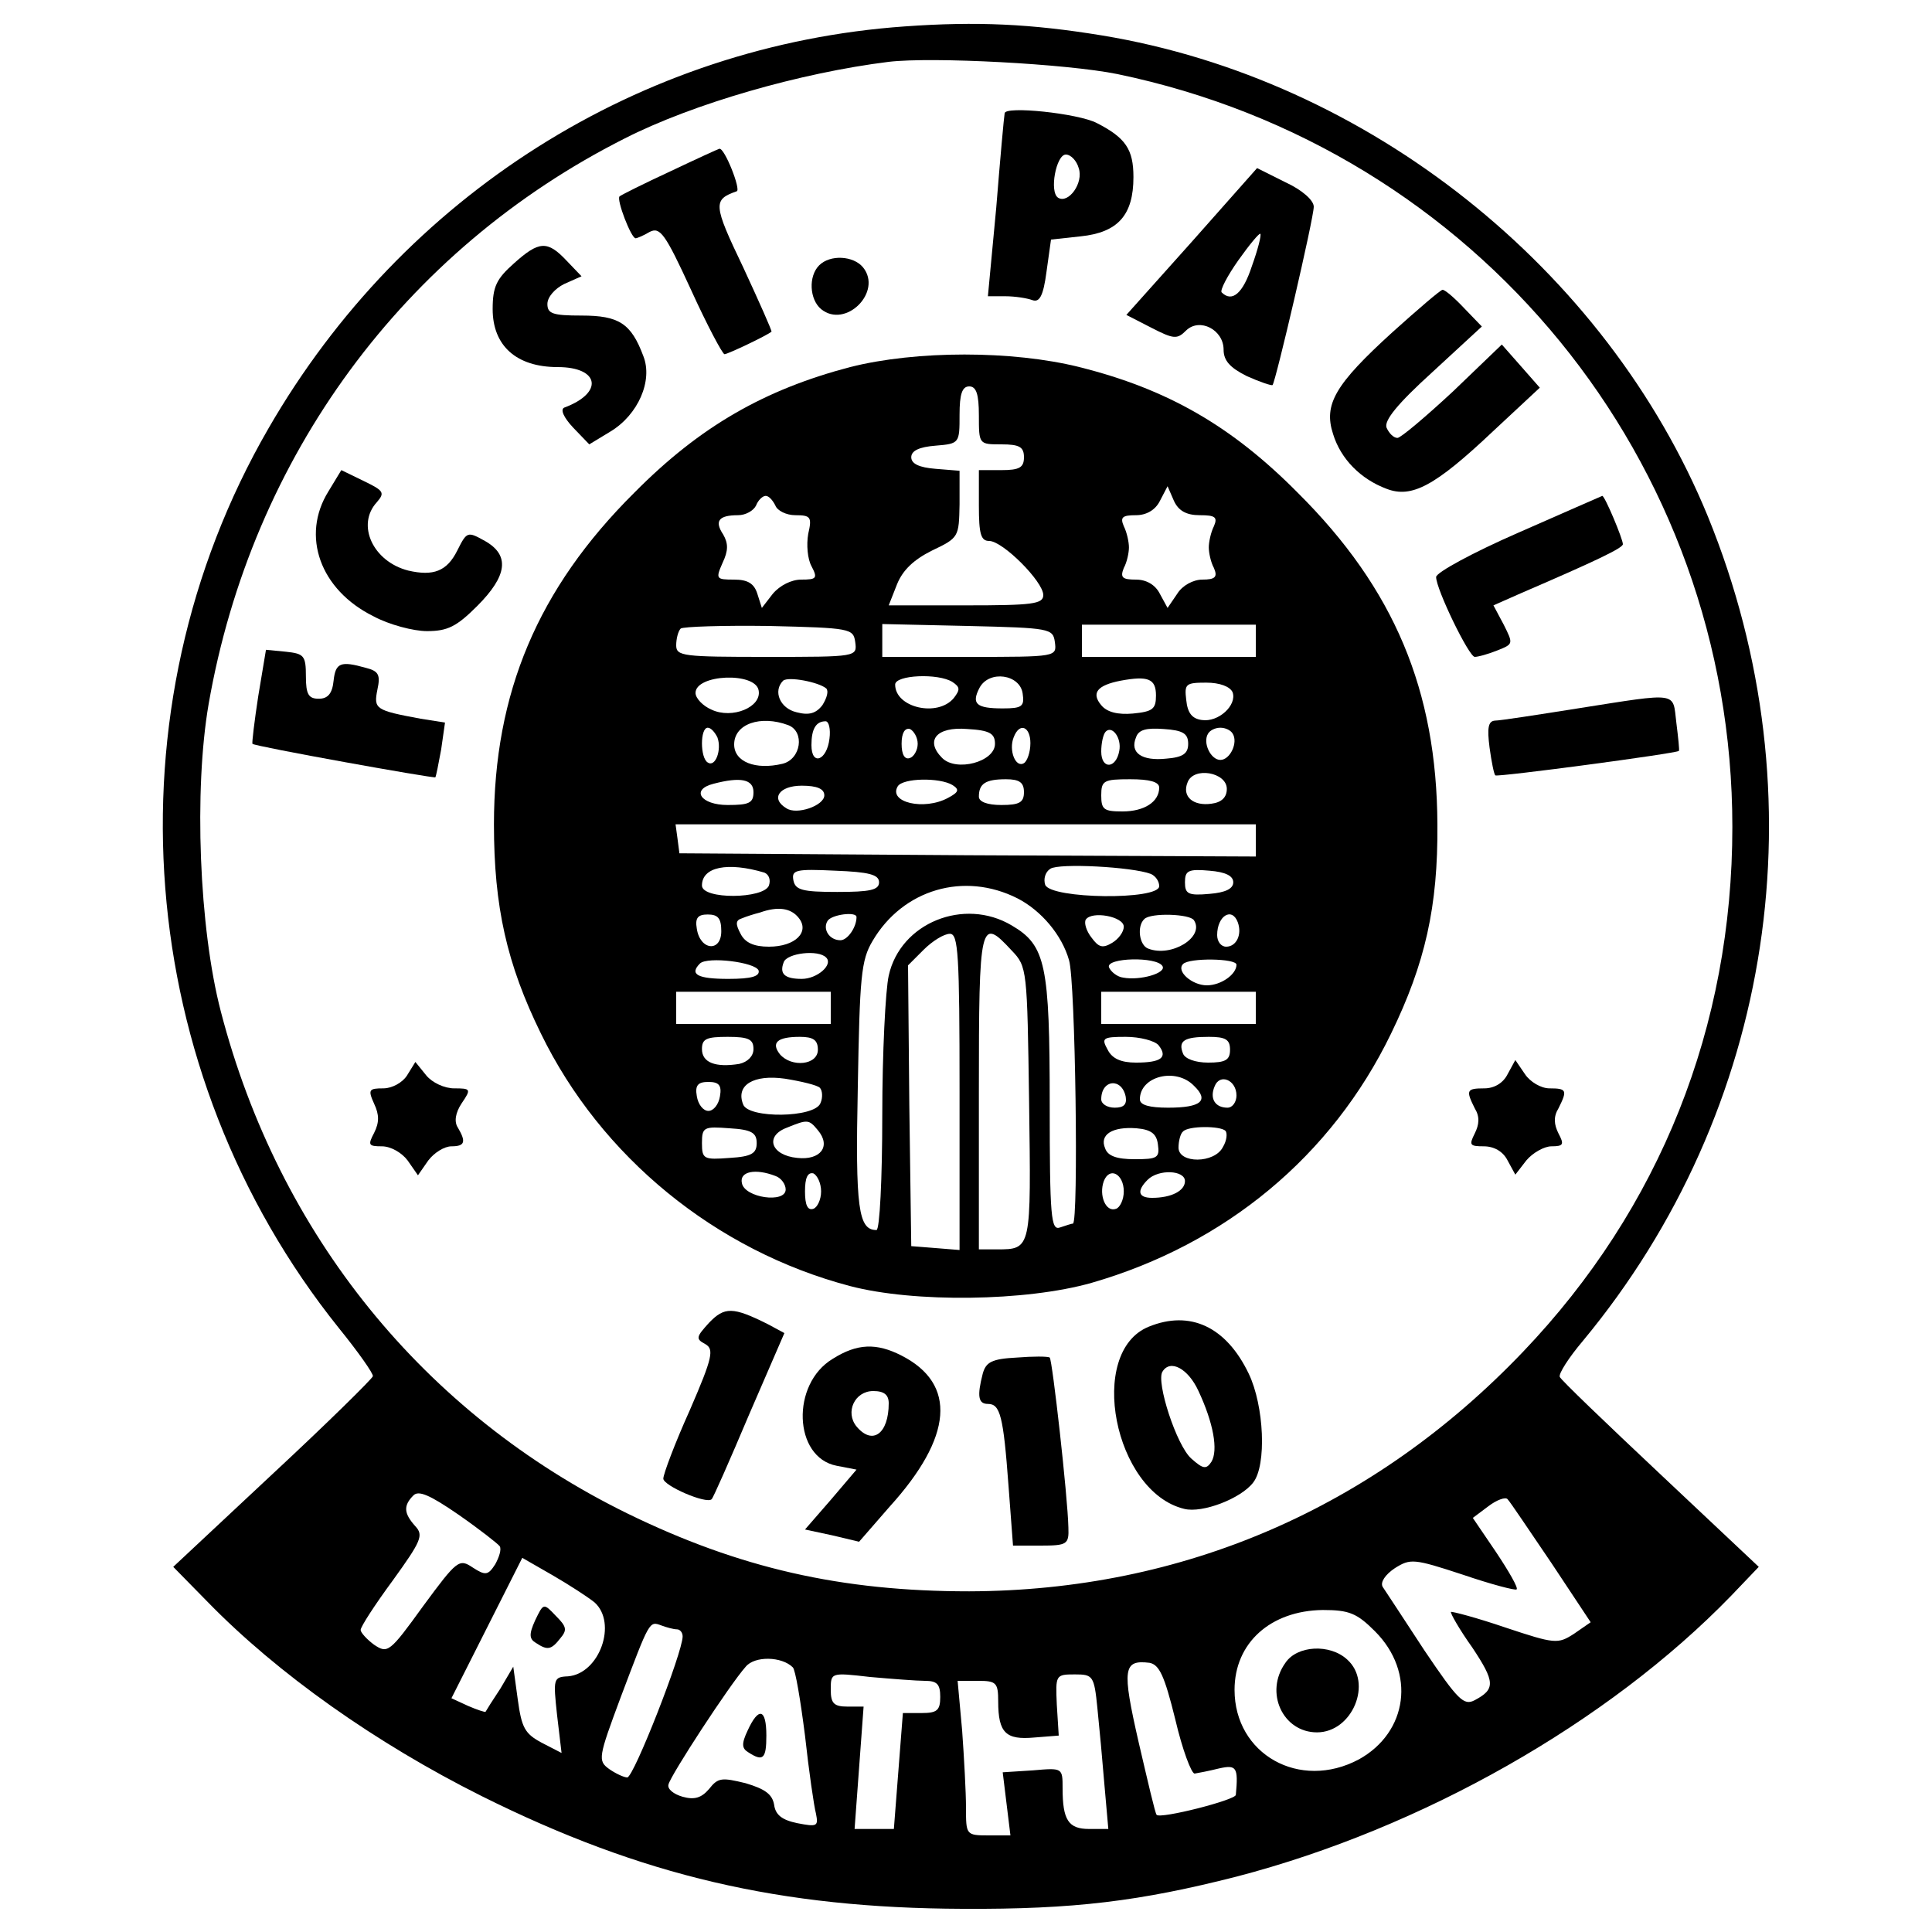
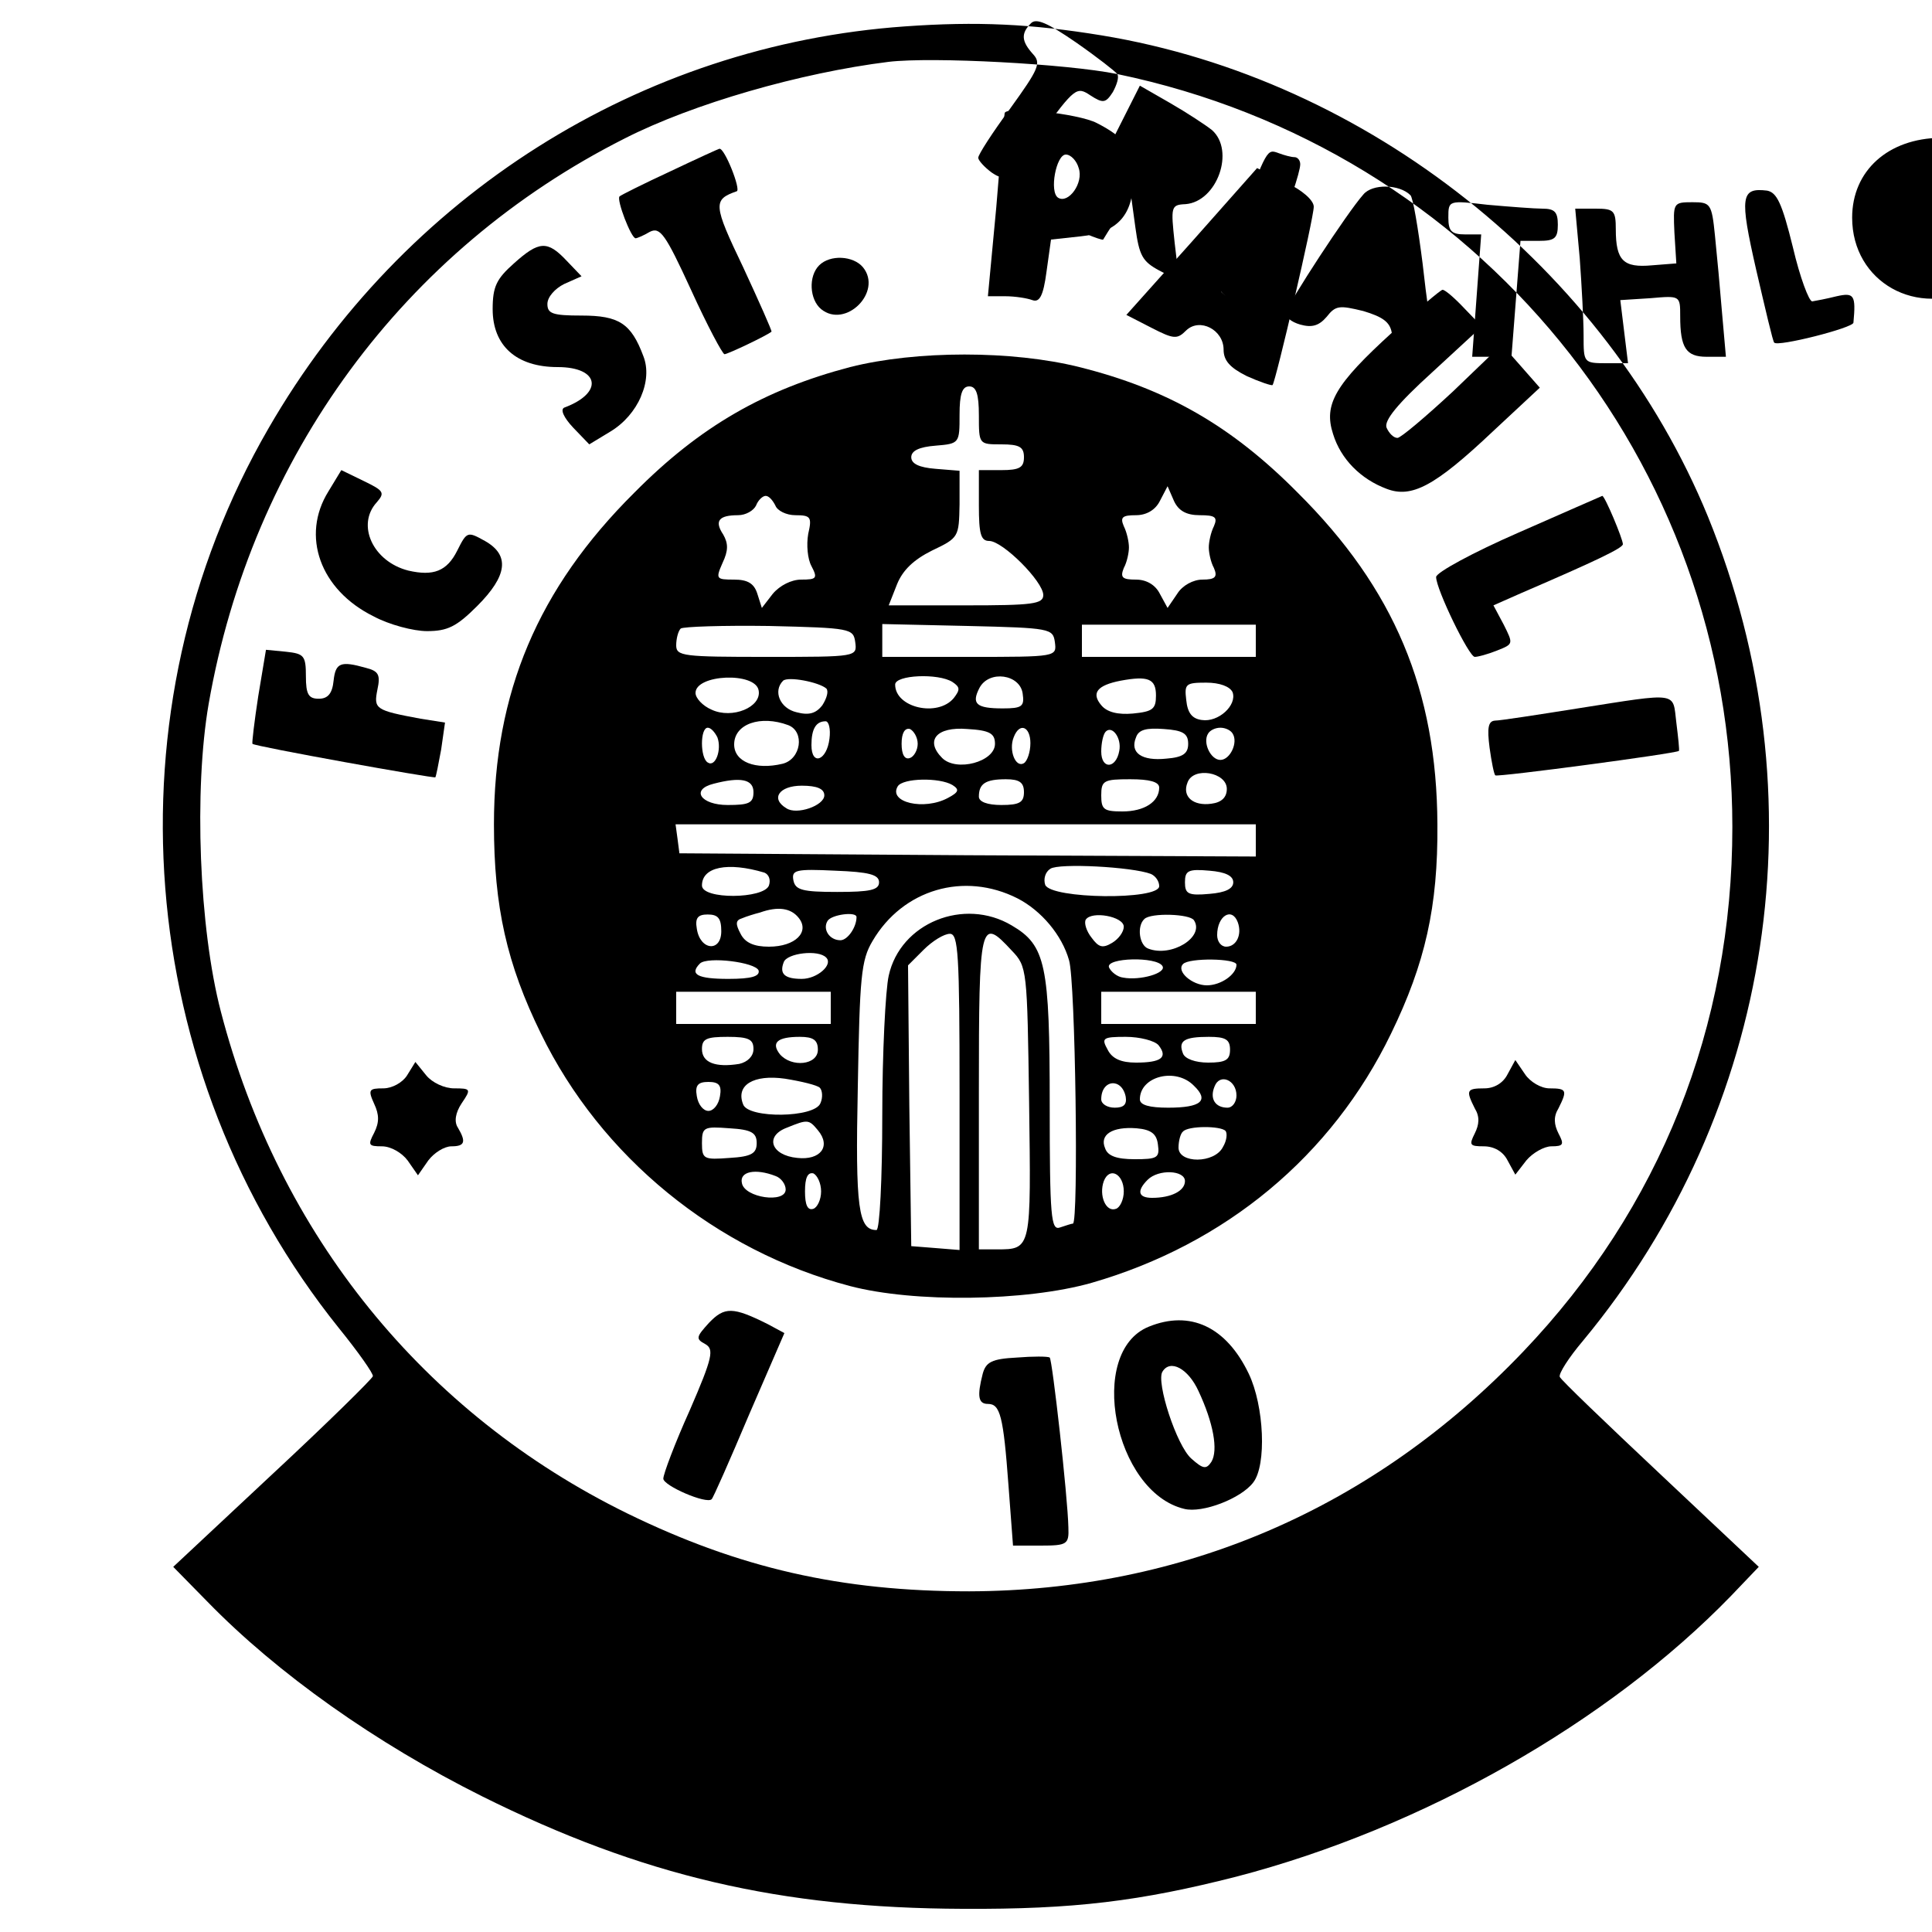
<svg xmlns="http://www.w3.org/2000/svg" version="1.0" width="300pt" height="300pt" viewBox="0 0 300 300" preserveAspectRatio="xMidYMid meet">
  <g transform="translate(0,300) scale(0.1,-0.1)" fill="#000000" stroke="none">
-     <path d="M1405 2959 c-411 -29 -779 -262 -988 -624 -254 -439 -210 -999 109 -1397 30 -37 54 -71 53 -75 -1 -4 -71 -73 -156 -152 l-154 -144 53 -54 c109 -112 262 -220 426 -302 249 -124 464 -174 747 -175 173 -1 276 12 425 50 288 75 577 239 768 436 l43 45 -153 144 c-84 79 -155 147 -156 151 -2 5 14 30 36 56 297 358 371 846 194 1280 -158 385 -528 679 -941 747 -110 18 -194 22 -306 14z m330 -74 c559 -116 955 -601 955 -1169 0 -310 -112 -592 -325 -815 -232 -243 -528 -371 -860 -372 -199 0 -357 36 -531 121 -316 155 -541 433 -631 779 -34 130 -42 345 -19 478 67 384 303 705 646 878 106 54 273 102 410 119 68 8 276 -3 355 -19z m-959 -2286 c3 -5 -1 -17 -7 -28 -11 -17 -15 -18 -35 -5 -21 14 -24 12 -77 -60 -52 -72 -55 -74 -76 -60 -11 8 -21 19 -21 23 0 5 22 39 50 77 44 61 48 70 35 84 -18 20 -19 32 -3 48 8 8 25 1 70 -30 33 -23 61 -45 64 -49z m1633 -26 l61 -92 -26 -18 c-25 -16 -29 -16 -107 10 -44 15 -82 25 -84 24 -1 -2 13 -27 33 -55 36 -54 36 -65 4 -82 -17 -9 -26 0 -78 77 -32 49 -61 93 -65 99 -4 7 4 19 19 29 24 15 29 15 105 -10 44 -15 82 -25 84 -23 3 2 -12 28 -32 58 l-36 53 24 18 c13 10 27 15 30 11 4 -4 34 -49 68 -99z m-1486 -61 c36 -32 8 -111 -41 -115 -23 -1 -23 -4 -17 -60 l7 -59 -31 16 c-26 14 -31 23 -37 67 l-7 51 -20 -34 c-12 -18 -22 -34 -23 -36 -1 -1 -13 3 -27 9 l-26 12 55 109 55 109 47 -27 c26 -15 55 -34 65 -42z m1212 -45 c64 -64 51 -157 -25 -199 -92 -49 -193 8 -193 108 0 73 56 123 137 124 41 0 53 -5 81 -33z m-1084 3 c5 0 9 -5 9 -11 0 -25 -76 -219 -86 -219 -5 0 -18 6 -28 13 -18 13 -17 18 18 112 45 119 44 118 63 111 8 -3 19 -6 24 -6z m180 -59 c4 -3 12 -51 19 -106 6 -55 14 -110 17 -121 4 -20 2 -21 -29 -15 -24 5 -34 13 -36 29 -3 16 -14 24 -44 33 -37 9 -43 9 -57 -9 -12 -14 -23 -17 -41 -12 -14 4 -24 12 -22 19 3 14 95 155 120 183 14 17 56 16 73 -1z m594 -81 c11 -47 25 -84 30 -84 6 1 22 4 38 8 27 6 30 2 26 -41 0 -8 -118 -38 -123 -31 -2 1 -14 53 -28 113 -26 114 -24 128 17 123 15 -3 23 -19 40 -88z m-389 60 c19 0 24 -5 24 -25 0 -21 -5 -25 -29 -25 l-29 0 -7 -90 -7 -90 -30 0 -31 0 7 95 7 95 -25 0 c-21 0 -26 5 -26 26 0 27 0 27 61 20 34 -3 73 -6 85 -6z m268 -42 c3 -29 8 -83 11 -120 l6 -68 -30 0 c-32 0 -41 14 -41 63 0 32 0 32 -46 28 l-47 -3 6 -49 6 -49 -34 0 c-35 0 -35 1 -35 43 0 24 -3 78 -6 120 l-7 77 32 0 c28 0 31 -3 31 -32 0 -49 12 -60 56 -56 l38 3 -3 48 c-2 46 -2 47 28 47 28 0 30 -2 35 -52z" />
+     <path d="M1405 2959 c-411 -29 -779 -262 -988 -624 -254 -439 -210 -999 109 -1397 30 -37 54 -71 53 -75 -1 -4 -71 -73 -156 -152 l-154 -144 53 -54 c109 -112 262 -220 426 -302 249 -124 464 -174 747 -175 173 -1 276 12 425 50 288 75 577 239 768 436 l43 45 -153 144 c-84 79 -155 147 -156 151 -2 5 14 30 36 56 297 358 371 846 194 1280 -158 385 -528 679 -941 747 -110 18 -194 22 -306 14z m330 -74 c559 -116 955 -601 955 -1169 0 -310 -112 -592 -325 -815 -232 -243 -528 -371 -860 -372 -199 0 -357 36 -531 121 -316 155 -541 433 -631 779 -34 130 -42 345 -19 478 67 384 303 705 646 878 106 54 273 102 410 119 68 8 276 -3 355 -19z c3 -5 -1 -17 -7 -28 -11 -17 -15 -18 -35 -5 -21 14 -24 12 -77 -60 -52 -72 -55 -74 -76 -60 -11 8 -21 19 -21 23 0 5 22 39 50 77 44 61 48 70 35 84 -18 20 -19 32 -3 48 8 8 25 1 70 -30 33 -23 61 -45 64 -49z m1633 -26 l61 -92 -26 -18 c-25 -16 -29 -16 -107 10 -44 15 -82 25 -84 24 -1 -2 13 -27 33 -55 36 -54 36 -65 4 -82 -17 -9 -26 0 -78 77 -32 49 -61 93 -65 99 -4 7 4 19 19 29 24 15 29 15 105 -10 44 -15 82 -25 84 -23 3 2 -12 28 -32 58 l-36 53 24 18 c13 10 27 15 30 11 4 -4 34 -49 68 -99z m-1486 -61 c36 -32 8 -111 -41 -115 -23 -1 -23 -4 -17 -60 l7 -59 -31 16 c-26 14 -31 23 -37 67 l-7 51 -20 -34 c-12 -18 -22 -34 -23 -36 -1 -1 -13 3 -27 9 l-26 12 55 109 55 109 47 -27 c26 -15 55 -34 65 -42z m1212 -45 c64 -64 51 -157 -25 -199 -92 -49 -193 8 -193 108 0 73 56 123 137 124 41 0 53 -5 81 -33z m-1084 3 c5 0 9 -5 9 -11 0 -25 -76 -219 -86 -219 -5 0 -18 6 -28 13 -18 13 -17 18 18 112 45 119 44 118 63 111 8 -3 19 -6 24 -6z m180 -59 c4 -3 12 -51 19 -106 6 -55 14 -110 17 -121 4 -20 2 -21 -29 -15 -24 5 -34 13 -36 29 -3 16 -14 24 -44 33 -37 9 -43 9 -57 -9 -12 -14 -23 -17 -41 -12 -14 4 -24 12 -22 19 3 14 95 155 120 183 14 17 56 16 73 -1z m594 -81 c11 -47 25 -84 30 -84 6 1 22 4 38 8 27 6 30 2 26 -41 0 -8 -118 -38 -123 -31 -2 1 -14 53 -28 113 -26 114 -24 128 17 123 15 -3 23 -19 40 -88z m-389 60 c19 0 24 -5 24 -25 0 -21 -5 -25 -29 -25 l-29 0 -7 -90 -7 -90 -30 0 -31 0 7 95 7 95 -25 0 c-21 0 -26 5 -26 26 0 27 0 27 61 20 34 -3 73 -6 85 -6z m268 -42 c3 -29 8 -83 11 -120 l6 -68 -30 0 c-32 0 -41 14 -41 63 0 32 0 32 -46 28 l-47 -3 6 -49 6 -49 -34 0 c-35 0 -35 1 -35 43 0 24 -3 78 -6 120 l-7 77 32 0 c28 0 31 -3 31 -32 0 -49 12 -60 56 -56 l38 3 -3 48 c-2 46 -2 47 28 47 28 0 30 -2 35 -52z" />
    <path d="M1560 2824 c-1 -5 -7 -71 -13 -146 l-13 -138 27 0 c15 0 34 -3 42 -6 11 -4 17 6 22 44 l7 50 46 5 c58 6 82 33 82 92 0 43 -12 61 -57 84 -29 15 -143 27 -143 15z m115 -85 c8 -23 -16 -56 -32 -46 -14 9 -3 67 12 67 8 0 17 -10 20 -21z" />
    <path d="M1041 2734 c-41 -19 -77 -37 -79 -39 -5 -5 18 -65 25 -65 2 0 12 4 22 10 16 8 24 -3 64 -90 25 -55 49 -100 52 -100 5 0 66 29 73 35 1 1 -19 46 -44 100 -47 98 -47 105 -10 118 7 2 -19 68 -27 66 -1 0 -36 -16 -76 -35z" />
    <path d="M1851 2625 l-102 -114 39 -20 c35 -18 40 -18 54 -4 21 20 58 1 58 -30 0 -17 10 -28 36 -41 20 -9 38 -15 40 -14 5 6 64 259 64 277 0 10 -18 26 -44 38 l-44 22 -101 -114z m93 -38 c-14 -43 -31 -57 -47 -41 -3 3 9 26 26 50 17 24 32 42 34 41 2 -2 -4 -25 -13 -50z" />
    <path d="M798 2591 c-27 -24 -33 -36 -33 -71 0 -57 37 -90 101 -90 65 0 72 -40 10 -63 -6 -3 -1 -15 14 -31 l25 -26 33 20 c43 26 66 79 51 117 -19 51 -38 63 -96 63 -45 0 -53 3 -53 18 0 11 12 24 26 31 l27 12 -23 24 c-30 32 -43 31 -82 -4z" />
    <path d="M1272 2588 c-17 -17 -15 -53 3 -68 38 -31 96 27 65 65 -15 18 -51 20 -68 3z" />
    <path d="M2162 2484 c-89 -81 -107 -112 -92 -158 12 -39 43 -70 83 -85 39 -15 75 4 165 89 l73 68 -29 33 -30 34 -76 -73 c-42 -39 -81 -72 -86 -72 -6 0 -13 7 -17 16 -4 11 17 37 71 86 l77 71 -27 28 c-15 16 -30 29 -34 29 -3 0 -38 -30 -78 -66z" />
    <path d="M1320 2430 c-133 -35 -233 -92 -335 -195 -150 -149 -218 -311 -218 -515 0 -128 20 -217 73 -325 93 -191 271 -337 480 -392 99 -26 273 -24 375 5 208 60 373 197 465 387 53 109 73 197 72 325 -1 208 -67 366 -217 515 -103 104 -203 161 -339 195 -104 26 -253 26 -356 0z m200 -75 c0 -45 0 -45 35 -45 28 0 35 -4 35 -20 0 -16 -7 -20 -35 -20 l-35 0 0 -55 c0 -44 3 -55 16 -55 21 0 84 -63 84 -84 0 -14 -17 -16 -120 -16 l-120 0 13 33 c9 22 26 38 54 52 42 20 42 21 43 72 l0 52 -37 3 c-26 2 -38 8 -38 18 0 10 12 16 38 18 37 3 37 4 37 48 0 32 4 44 15 44 11 0 15 -12 15 -45z m343 -155 c24 0 28 -3 22 -17 -5 -10 -8 -25 -8 -33 0 -8 3 -23 8 -32 6 -14 2 -18 -18 -18 -14 0 -31 -9 -39 -22 l-15 -22 -12 22 c-7 14 -21 22 -37 22 -21 0 -25 3 -19 18 5 9 8 24 8 32 0 8 -3 23 -8 33 -6 14 -2 17 19 17 16 0 30 8 37 22 l12 23 10 -23 c7 -15 19 -22 40 -22z m-659 15 c3 -8 17 -15 31 -15 24 0 26 -3 20 -29 -3 -17 -1 -39 5 -50 10 -19 8 -21 -16 -21 -15 0 -33 -9 -44 -22 l-17 -22 -7 22 c-5 16 -15 22 -36 22 -28 0 -29 1 -18 26 9 19 9 30 1 44 -14 21 -7 30 23 30 12 0 24 7 28 15 3 8 10 15 15 15 5 0 11 -7 15 -15z m124 -212 c3 -23 3 -23 -137 -23 -130 0 -141 1 -141 18 0 10 3 22 7 26 4 3 66 5 137 4 127 -3 131 -4 134 -25z m310 0 c3 -23 3 -23 -132 -23 l-136 0 0 25 0 26 133 -3 c128 -3 132 -4 135 -25z m312 2 l0 -25 -135 0 -135 0 0 25 0 25 135 0 135 0 0 -25z m-772 -77 c5 -26 -41 -45 -73 -30 -14 6 -25 18 -25 26 0 29 93 33 98 4z m105 3 c4 -4 1 -15 -6 -26 -10 -13 -21 -16 -40 -11 -26 6 -37 33 -21 49 8 7 55 -2 67 -12z m196 10 c12 -8 12 -12 2 -25 -25 -30 -91 -15 -91 21 0 15 67 18 89 4z m109 -18 c3 -20 -1 -23 -31 -23 -41 0 -49 7 -36 32 15 28 63 21 67 -9z m207 -3 c0 -21 -5 -25 -36 -28 -23 -2 -40 2 -49 13 -16 19 -6 31 30 38 43 8 55 3 55 -23z m119 5 c7 -20 -22 -47 -48 -43 -15 2 -22 11 -24 31 -3 25 -1 27 31 27 21 0 37 -6 41 -15z m-690 -51 c26 -10 20 -53 -9 -60 -42 -10 -75 3 -75 30 0 32 41 46 84 30z m64 -21 c-4 -34 -28 -43 -28 -10 0 25 7 37 22 37 5 0 8 -12 6 -27z m-174 2 c7 -19 -3 -47 -15 -39 -12 7 -12 54 0 54 5 0 11 -7 15 -15z m311 -10 c0 -10 -6 -20 -12 -22 -8 -3 -13 5 -13 22 0 17 5 25 13 23 6 -3 12 -13 12 -23z m120 0 c0 -28 -60 -44 -82 -22 -27 27 -9 49 39 45 35 -2 43 -7 43 -23z m55 1 c0 -14 -5 -28 -10 -31 -13 -8 -24 20 -16 40 9 24 26 17 26 -9z m138 -12 c-5 -28 -28 -29 -28 -1 0 13 3 27 7 31 10 10 25 -10 21 -30z m107 11 c0 -15 -8 -21 -34 -23 -38 -4 -57 9 -47 33 4 12 16 15 43 13 30 -2 38 -7 38 -23z m69 16 c9 -14 -4 -41 -19 -41 -15 0 -28 27 -19 41 3 5 11 9 19 9 8 0 16 -4 19 -9z m-9 -86 c0 -13 -8 -21 -24 -23 -28 -4 -46 11 -37 33 9 25 61 16 61 -10z m-735 -5 c0 -17 -7 -20 -40 -20 -42 0 -58 24 -22 33 42 11 62 7 62 -13z m309 11 c11 -7 10 -11 -7 -20 -37 -20 -93 -7 -78 18 8 13 65 14 85 2z m111 -11 c0 -16 -7 -20 -35 -20 -22 0 -35 5 -35 13 0 20 10 27 42 27 21 0 28 -5 28 -20z m210 7 c0 -22 -23 -37 -57 -37 -29 0 -33 3 -33 25 0 23 4 25 45 25 30 0 45 -4 45 -13z m-520 -12 c0 -16 -43 -31 -59 -20 -25 15 -11 35 24 35 24 0 35 -5 35 -15z m670 -70 l0 -25 -447 2 -448 3 -3 23 -3 22 450 0 451 0 0 -25z m-763 -50 c7 -3 10 -11 7 -20 -8 -21 -104 -22 -104 0 0 29 40 37 97 20z m600 -2 c7 -3 13 -11 13 -19 0 -22 -168 -20 -177 2 -3 9 0 20 8 25 13 9 127 3 156 -8z m-422 -13 c0 -12 -14 -15 -65 -15 -54 0 -65 3 -68 18 -3 16 3 18 65 15 52 -2 68 -6 68 -18z m550 0 c0 -10 -12 -16 -37 -18 -33 -3 -38 0 -38 18 0 18 5 21 38 18 25 -2 37 -8 37 -18z m-335 -25 c37 -19 69 -57 80 -96 10 -32 15 -409 6 -409 -2 0 -11 -3 -20 -6 -14 -5 -16 15 -16 191 0 217 -6 247 -59 278 -74 44 -173 4 -191 -78 -5 -22 -10 -120 -10 -217 0 -98 -4 -178 -9 -178 -28 0 -33 33 -29 222 3 171 5 197 23 227 47 80 142 108 225 66z m-340 -30 c18 -22 -5 -45 -46 -45 -23 0 -37 6 -44 20 -8 15 -8 21 2 24 7 3 20 7 28 9 28 10 48 7 60 -8z m-120 -21 c0 -33 -33 -30 -38 4 -3 17 2 22 17 22 16 0 21 -6 21 -26z m210 22 c0 -16 -14 -36 -25 -36 -17 0 -28 17 -20 30 6 10 45 15 45 6z m415 -15 c0 -8 -8 -19 -18 -25 -15 -9 -21 -7 -32 8 -8 10 -12 23 -9 28 9 14 59 5 59 -11z m109 10 c17 -26 -35 -58 -71 -44 -14 5 -18 35 -6 46 10 10 71 8 77 -2z m68 -3 c7 -19 -2 -38 -18 -38 -8 0 -14 8 -14 18 0 30 23 44 32 20z m-432 -264 l0 -245 -37 3 -38 3 -3 218 -2 218 24 24 c14 14 32 25 41 25 13 0 15 -31 15 -246z m81 220 c24 -25 24 -29 27 -236 3 -228 4 -228 -50 -228 l-28 0 0 245 c0 265 2 272 51 219z m-288 -11 c11 -11 -14 -33 -38 -33 -27 0 -35 8 -28 26 5 14 54 20 66 7z m-105 -20 c2 -9 -11 -13 -47 -13 -48 0 -61 7 -44 24 12 11 86 2 91 -11z m627 7 c7 -11 -35 -23 -61 -18 -9 1 -19 9 -22 16 -5 15 74 17 83 2z m115 2 c0 -15 -24 -32 -46 -32 -23 0 -48 22 -37 33 9 10 83 9 83 -1z m-630 -67 l0 -25 -120 0 -120 0 0 25 0 25 120 0 120 0 0 -25z m660 0 l0 -25 -120 0 -120 0 0 25 0 25 120 0 120 0 0 -25z m-780 -64 c0 -11 -9 -20 -22 -23 -37 -6 -58 2 -58 23 0 16 7 19 40 19 33 0 40 -4 40 -19z m100 -1 c0 -24 -41 -28 -59 -7 -14 18 -4 27 31 27 21 0 28 -5 28 -20z m529 7 c15 -19 4 -27 -35 -27 -23 0 -37 6 -44 20 -10 18 -8 20 28 20 22 0 45 -6 51 -13z m111 -7 c0 -16 -7 -20 -34 -20 -20 0 -36 6 -39 14 -8 20 2 26 40 26 26 0 33 -4 33 -20z m-637 -59 c4 -4 5 -15 1 -24 -9 -23 -112 -24 -120 -2 -12 30 16 47 65 40 25 -4 50 -10 54 -14z m581 3 c24 -23 11 -34 -40 -34 -29 0 -44 4 -44 13 0 36 56 50 84 21z m66 -15 c0 -10 -6 -19 -14 -19 -19 0 -28 14 -20 33 8 21 34 10 34 -14z m-802 -1 c-2 -13 -10 -23 -18 -23 -8 0 -16 10 -18 23 -3 17 2 22 18 22 16 0 21 -5 18 -22z m630 -1 c2 -12 -3 -17 -17 -17 -12 0 -21 6 -21 13 0 31 32 34 38 4z m-478 -52 c21 -25 4 -47 -32 -43 -41 4 -51 34 -16 47 32 13 34 13 48 -4z m-95 -20 c0 -16 -8 -21 -42 -23 -40 -3 -43 -2 -43 23 0 25 3 26 43 23 34 -2 42 -7 42 -23z m623 -2 c3 -21 -1 -23 -36 -23 -28 0 -42 5 -46 17 -9 21 11 34 49 31 23 -2 31 -9 33 -25z m105 21 c3 -4 2 -15 -4 -25 -13 -26 -69 -26 -69 -1 0 10 3 22 7 25 8 9 58 9 66 1z m-699 -70 c9 -3 16 -13 16 -21 0 -22 -64 -13 -68 10 -4 18 21 23 52 11z m71 -24 c0 -13 -6 -25 -12 -27 -9 -3 -13 6 -13 27 0 21 4 30 13 28 6 -3 12 -15 12 -28z m470 0 c0 -13 -6 -25 -12 -27 -16 -6 -27 21 -19 43 9 23 31 11 31 -16z m95 16 c0 -15 -21 -26 -51 -26 -22 0 -24 11 -7 28 17 17 58 15 58 -2z" />
    <path d="M510 2237 c-43 -69 -13 -153 70 -194 24 -13 62 -23 83 -23 32 0 46 7 78 39 47 47 51 79 12 101 -27 15 -28 15 -43 -15 -16 -32 -37 -40 -76 -31 -55 14 -81 71 -49 106 13 15 11 18 -20 33 l-35 17 -20 -33z" />
    <path d="M2358 2173 c-71 -31 -128 -62 -128 -69 0 -19 51 -124 60 -124 5 0 20 4 35 10 25 10 25 10 10 40 l-16 30 43 19 c116 50 158 70 158 76 0 8 -28 75 -32 75 -2 -1 -60 -26 -130 -57z" />
    <path d="M401 1919 c-6 -39 -10 -73 -9 -74 3 -4 282 -54 284 -52 1 1 5 21 9 43 l6 42 -38 6 c-70 13 -73 15 -67 45 5 23 2 29 -18 34 -39 11 -47 8 -50 -20 -2 -20 -9 -28 -23 -28 -16 0 -20 7 -20 35 0 32 -3 35 -31 38 l-31 3 -12 -72z" />
    <path d="M2450 1900 c-63 -10 -121 -19 -129 -19 -10 -1 -12 -11 -8 -42 3 -22 7 -42 9 -43 3 -3 281 34 285 38 1 1 -1 20 -4 44 -6 48 6 47 -153 22z" />
    <path d="M632 1330 c-7 -11 -23 -20 -37 -20 -22 0 -24 -2 -14 -24 8 -17 8 -29 0 -45 -10 -19 -9 -21 12 -21 14 0 31 -10 40 -22 l16 -23 16 23 c9 12 25 22 36 22 21 0 23 7 10 29 -6 9 -4 23 6 38 15 22 14 23 -12 23 -15 0 -34 9 -43 20 l-17 21 -13 -21z" />
    <path d="M2341 1332 c-7 -14 -21 -22 -36 -22 -28 0 -29 -3 -15 -31 8 -13 7 -25 0 -39 -9 -18 -8 -20 14 -20 16 0 30 -8 37 -22 l12 -22 17 22 c10 12 28 22 39 22 19 0 20 3 11 20 -7 14 -8 26 0 39 14 28 13 31 -14 31 -13 0 -30 10 -38 22 l-15 22 -12 -22z" />
    <path d="M1101 946 c-20 -22 -21 -25 -6 -33 14 -8 12 -20 -24 -103 -23 -51 -41 -99 -41 -106 0 -11 67 -40 75 -32 2 1 28 60 58 131 l55 127 -26 14 c-54 27 -67 27 -91 2z" />
    <path d="M1784 940 c-97 -39 -54 -257 55 -283 28 -7 88 16 107 41 21 27 17 119 -7 169 -35 73 -91 99 -155 73z m77 -100 c23 -49 31 -92 20 -110 -8 -12 -13 -11 -31 5 -23 20 -55 119 -45 135 12 20 40 5 56 -30z" />
-     <path d="M1293 890 c-65 -39 -61 -153 6 -166 l31 -6 -40 -47 -40 -46 42 -9 42 -10 47 54 c99 109 105 191 19 235 -39 20 -69 19 -107 -5z m87 -69 c0 -47 -25 -66 -50 -36 -18 22 -3 55 26 55 17 0 24 -6 24 -19z" />
    <path d="M1579 892 c-39 -2 -48 -7 -53 -25 -9 -35 -7 -47 8 -47 19 0 24 -18 32 -127 l7 -93 43 0 c41 0 44 2 43 28 -1 48 -25 261 -29 264 -3 2 -26 2 -51 0z" />
    <path d="M831 484 c-10 -22 -9 -29 1 -35 18 -12 24 -11 38 7 11 13 10 18 -7 35 -19 20 -19 20 -32 -7z" />
    <path d="M1996 418 c-33 -46 -4 -108 49 -108 55 0 87 77 47 113 -27 25 -78 22 -96 -5z" />
    <path d="M1161 313 c-10 -21 -9 -28 1 -34 23 -15 28 -10 28 26 0 42 -12 45 -29 8z" />
  </g>
</svg>